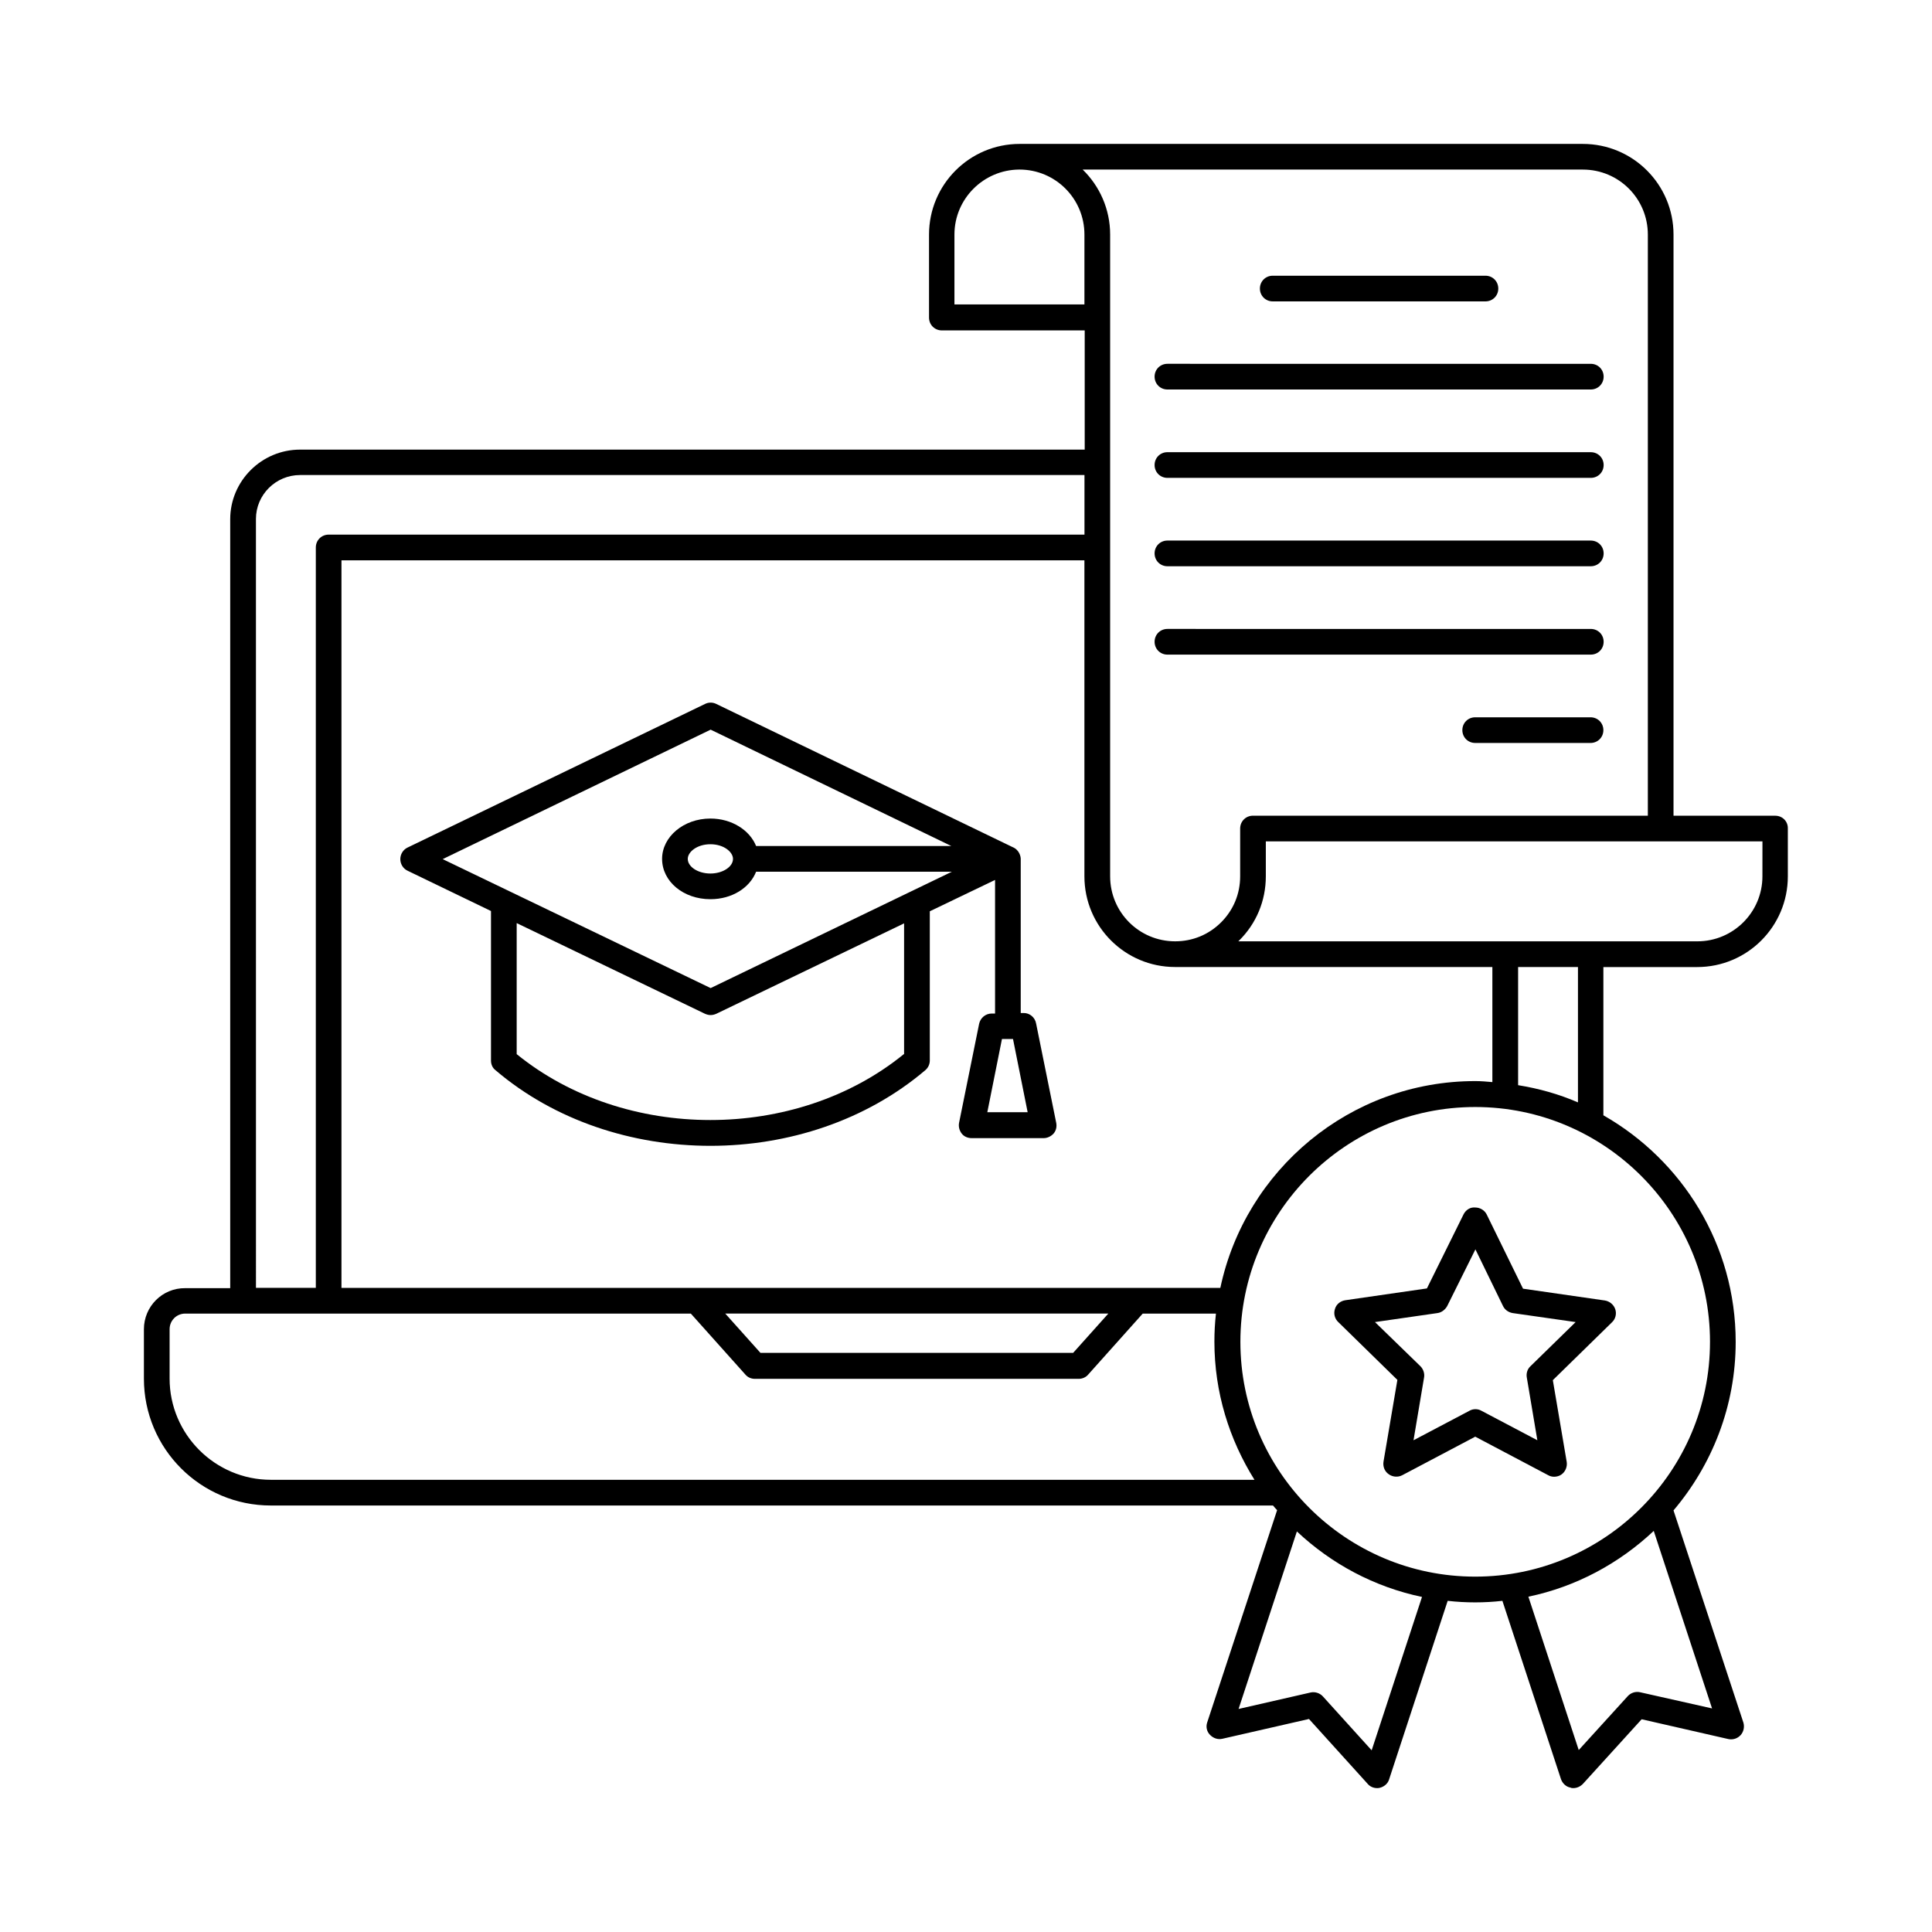
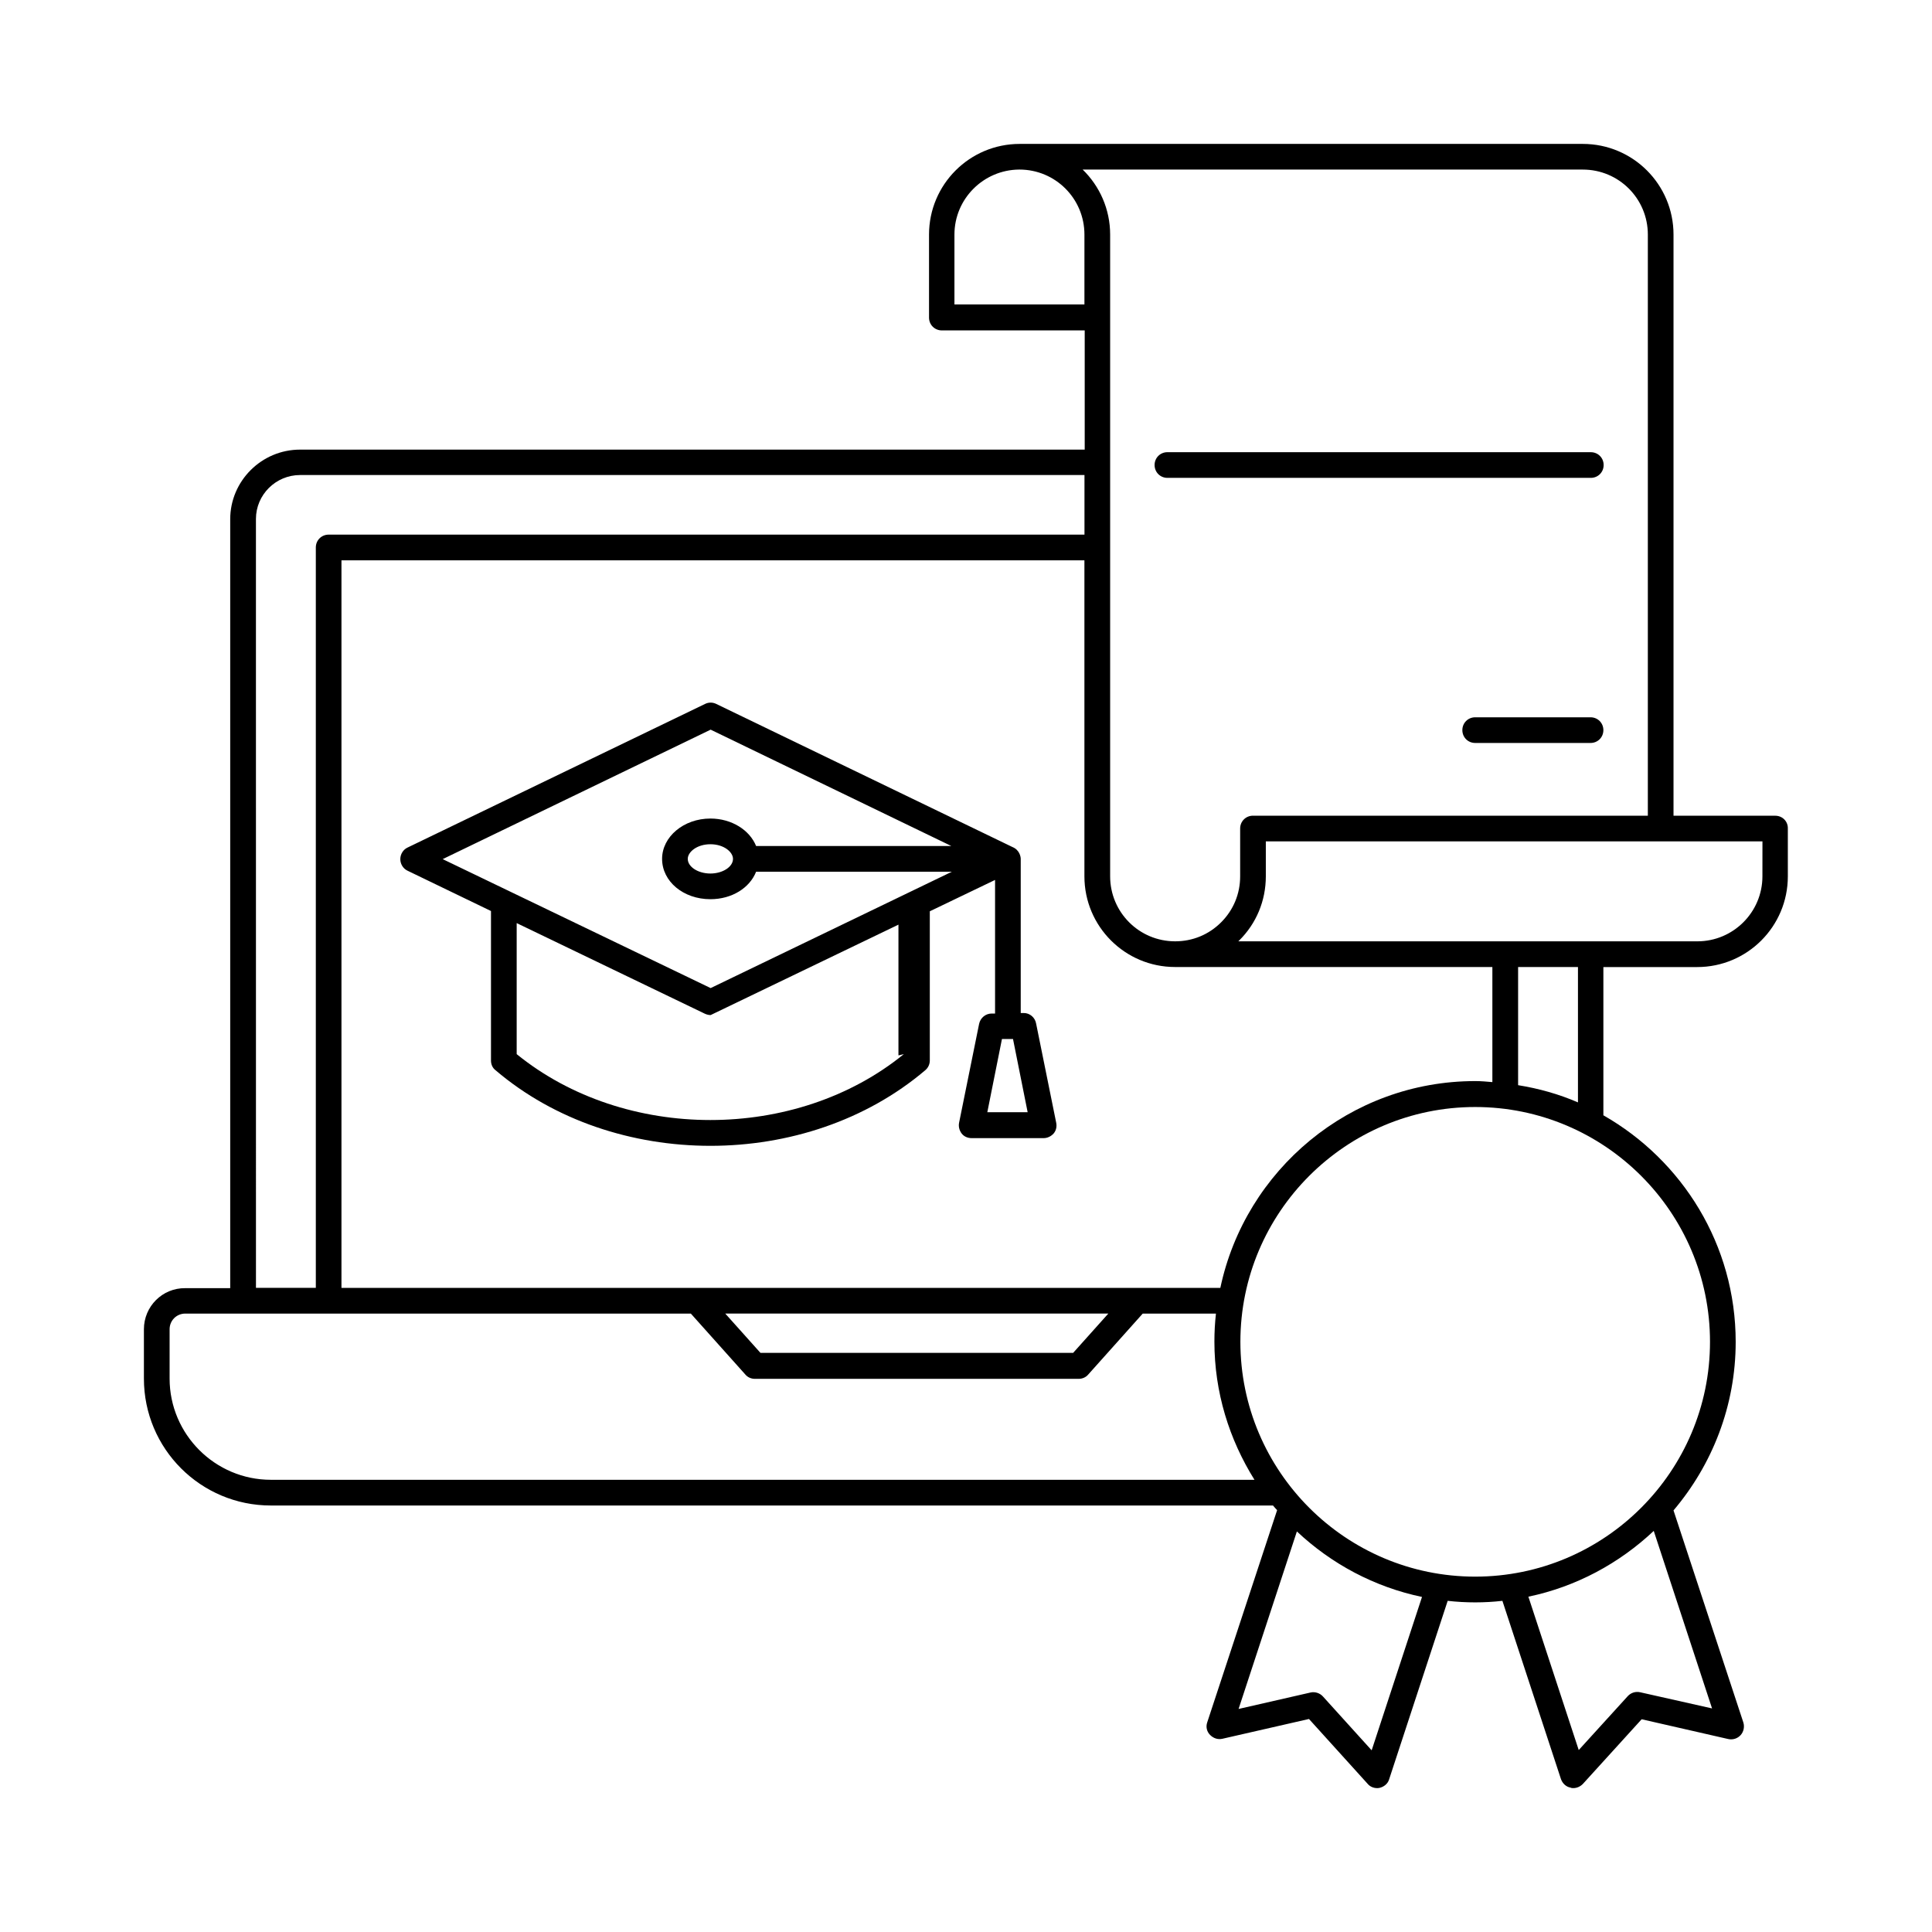
<svg xmlns="http://www.w3.org/2000/svg" fill="#000000" width="800px" height="800px" version="1.1" viewBox="144 144 512 512">
  <g>
-     <path d="m415.32 412.46h-0.816v-40.848c0-0.613-0.34-2.383-2.18-3.133l-78.496-37.922c-0.953-0.477-2.043-0.477-2.996 0l-78.84 38.059c-1.156 0.543-1.906 1.77-1.906 3.062s0.75 2.519 1.906 3.062l22.125 10.688v39.625c0 1.02 0.41 1.973 1.227 2.586 15.66 13.344 36.289 20.016 56.918 20.016 20.629 0 41.191-6.672 56.918-20.016 0.75-0.613 1.227-1.566 1.227-2.586v-39.555l17.293-8.305v35.402h-0.887c-1.633 0-2.996 1.156-3.336 2.723l-5.309 26.211c-0.203 1.02 0.066 2.043 0.68 2.859 0.613 0.816 1.633 1.227 2.656 1.227h19.062c1.02 0 1.973-0.477 2.656-1.227 0.68-0.816 0.887-1.84 0.68-2.859l-5.309-26.211c-0.277-1.703-1.707-2.859-3.273-2.859zm-82.992-75.094 63.793 30.84h-51.742c-1.703-4.223-6.469-7.285-12.117-7.285-7.082 0-12.801 4.832-12.801 10.688 0 5.992 5.652 10.688 12.801 10.688 5.719 0 10.418-2.996 12.117-7.285h51.879l-63.93 30.84-71.012-34.176zm5.922 34.246c0 2.109-2.723 3.879-5.992 3.879-3.269 0-5.992-1.77-5.992-3.879 0-1.84 2.449-3.879 5.992-3.879 3.543-0.004 5.992 2.039 5.992 3.879zm45.277 51.742c-28.594 23.285-73.938 23.285-102.6 0v-34.723l49.906 24.031c0.477 0.203 0.953 0.34 1.496 0.34s1.02-0.137 1.496-0.34l49.77-23.965v34.656zm22.125 15.387 3.879-19.402h2.926l3.879 19.402z" />
-     <path d="m531.88 465.77-9.734 19.676-21.648 3.133c-1.293 0.203-2.383 1.09-2.723 2.316-0.41 1.227-0.066 2.586 0.887 3.473l15.66 15.32-3.676 21.648c-0.203 1.293 0.273 2.586 1.363 3.336 1.02 0.75 2.449 0.887 3.609 0.273l19.336-10.211 19.336 10.211c0.477 0.273 1.02 0.41 1.566 0.41 0.68 0 1.43-0.203 1.973-0.613 1.02-0.75 1.566-2.043 1.363-3.336l-3.676-21.648 15.66-15.32c0.953-0.887 1.293-2.246 0.887-3.473-0.41-1.227-1.496-2.109-2.723-2.316l-21.719-3.133-9.602-19.609c-0.543-1.156-1.77-1.906-3.062-1.906-1.309-0.137-2.465 0.613-3.078 1.77zm10.414 24.305c0.477 1.02 1.43 1.703 2.586 1.906l16.68 2.383-11.984 11.711c-0.816 0.75-1.156 1.906-0.953 2.996l2.793 16.613-14.844-7.828c-0.477-0.273-1.02-0.41-1.566-0.41-0.543 0-1.09 0.137-1.566 0.41l-14.844 7.828 2.793-16.613c0.203-1.09-0.203-2.246-0.953-2.996l-12.051-11.711 16.543-2.383c1.09-0.137 2.043-0.887 2.586-1.84l7.488-15.047z" />
+     <path d="m415.32 412.46h-0.816v-40.848c0-0.613-0.34-2.383-2.18-3.133l-78.496-37.922c-0.953-0.477-2.043-0.477-2.996 0l-78.84 38.059c-1.156 0.543-1.906 1.77-1.906 3.062s0.75 2.519 1.906 3.062l22.125 10.688v39.625c0 1.02 0.41 1.973 1.227 2.586 15.66 13.344 36.289 20.016 56.918 20.016 20.629 0 41.191-6.672 56.918-20.016 0.75-0.613 1.227-1.566 1.227-2.586v-39.555l17.293-8.305v35.402h-0.887c-1.633 0-2.996 1.156-3.336 2.723l-5.309 26.211c-0.203 1.02 0.066 2.043 0.68 2.859 0.613 0.816 1.633 1.227 2.656 1.227h19.062c1.02 0 1.973-0.477 2.656-1.227 0.68-0.816 0.887-1.84 0.68-2.859l-5.309-26.211c-0.277-1.703-1.707-2.859-3.273-2.859zm-82.992-75.094 63.793 30.84h-51.742c-1.703-4.223-6.469-7.285-12.117-7.285-7.082 0-12.801 4.832-12.801 10.688 0 5.992 5.652 10.688 12.801 10.688 5.719 0 10.418-2.996 12.117-7.285h51.879l-63.93 30.84-71.012-34.176zm5.922 34.246c0 2.109-2.723 3.879-5.992 3.879-3.269 0-5.992-1.77-5.992-3.879 0-1.84 2.449-3.879 5.992-3.879 3.543-0.004 5.992 2.039 5.992 3.879zm45.277 51.742c-28.594 23.285-73.938 23.285-102.6 0v-34.723l49.906 24.031c0.477 0.203 0.953 0.34 1.496 0.34l49.77-23.965v34.656zm22.125 15.387 3.879-19.402h2.926l3.879 19.402z" />
    <path d="m614.46 360.17h-26.961v-154c0-13.277-10.758-24.031-24.031-24.031h-149.17-0.066c-13.277 0-24.031 10.758-24.031 24.031v21.992c0 1.906 1.496 3.402 3.402 3.402h37.855v31.59h-207.93c-10.211 0-18.52 8.305-18.52 18.449v203.77l-11.91 0.004c-6.062-0.07-10.961 4.832-10.961 10.891v13.07c0 18.59 15.043 33.637 33.633 33.637h265.59c0.34 0.41 0.68 0.816 1.09 1.227l-18.52 56.234c-0.41 1.156-0.137 2.449 0.75 3.336 0.887 0.887 2.043 1.293 3.269 1.02l22.945-5.242 15.523 17.156c0.605 0.75 1.559 1.16 2.512 1.16 0.203 0 0.477 0 0.68-0.066 1.156-0.273 2.18-1.09 2.519-2.246l15.523-47.316c2.383 0.273 4.832 0.41 7.285 0.41 2.449 0 4.832-0.137 7.215-0.41l15.523 47.25c0.41 1.156 1.363 2.043 2.519 2.246 0.273 0.133 0.477 0.133 0.75 0.133 0.953 0 1.84-0.41 2.519-1.09l15.59-17.156 22.945 5.242c1.227 0.273 2.449-0.137 3.269-1.02 0.816-0.887 1.09-2.18 0.75-3.336l-18.52-56.234c10.211-12.051 16.477-27.641 16.477-44.66 0-25.734-14.16-48.133-35.062-60.047v-39.285h24.852c13.277 0 24.031-10.758 24.031-24.031v-12.664c0.066-1.914-1.434-3.41-3.34-3.41zm-50.992-171.23c9.531 0 17.227 7.691 17.227 17.227v154h-104.64c-1.906 0-3.402 1.496-3.402 3.402v12.664c0 4.629-1.77 8.918-5.039 12.188s-7.559 5.039-12.188 5.039c-9.531 0-17.227-7.691-17.227-17.227v-170.07c0-6.738-2.793-12.867-7.285-17.227zm-28.527 241.56c-33.156 0-60.934 23.555-67.539 54.805h-232.91v-192.81h196.89v83.742c0 13.277 10.758 24.031 24.031 24.031h84.082v30.5c-1.5-0.133-2.996-0.27-4.562-0.27zm-97.223 61.613-9.328 10.418h-82.855l-9.328-10.418zm-40.781-267.43v-18.52c0-9.465 7.691-17.156 17.156-17.227h0.066c9.531 0 17.227 7.691 17.227 17.227v18.52zm-185.11 56.848c0-6.398 5.242-11.641 11.711-11.641h207.86v15.797l-200.3-0.004c-1.906 0-3.402 1.496-3.402 3.402v196.21h-15.863zm3.949 254.63c-14.777 0-26.828-12.051-26.828-26.824v-13.07c0-2.316 1.84-4.152 4.152-4.152h133.98l14.434 16.137c0.613 0.75 1.566 1.156 2.519 1.156h85.852c0.953 0 1.906-0.41 2.519-1.156l14.434-16.137h19.402c-0.273 2.449-0.41 4.902-0.41 7.422 0 13.48 3.949 25.938 10.621 36.629zm291.73 71.691-12.938-14.297c-0.816-0.887-2.109-1.293-3.269-1.02l-19.062 4.356 15.453-47.043c9.121 8.578 20.492 14.707 33.156 17.359zm71.148-15.387c-1.227-0.273-2.449 0.137-3.269 1.02l-13.004 14.297-13.344-40.645c12.73-2.656 24.102-8.852 33.223-17.43l15.453 47.043zm18.516-92.867c0 34.312-27.914 62.227-62.227 62.227s-62.227-27.914-62.227-62.227 27.914-62.227 62.227-62.227 62.227 27.914 62.227 62.227zm-34.992-63.453c-5.039-2.18-10.348-3.676-15.863-4.562v-31.316h15.863zm48.883-59.91c0 9.531-7.762 17.227-17.227 17.227l-121.66-0.004 0.203-0.203c4.562-4.492 7.082-10.555 7.082-17.02v-9.258h131.61z" />
-     <path d="m481.29 223.87h56.371c1.906 0 3.402-1.496 3.402-3.402s-1.496-3.402-3.402-3.402h-56.371c-1.906 0-3.402 1.496-3.402 3.402-0.004 1.902 1.496 3.402 3.402 3.402z" />
-     <path d="m453.38 247.22h112.2c1.906 0 3.402-1.496 3.402-3.402s-1.496-3.402-3.402-3.402l-112.2-0.004c-1.906 0-3.402 1.496-3.402 3.402s1.496 3.406 3.402 3.406z" />
    <path d="m453.38 270.64h112.2c1.906 0 3.402-1.496 3.402-3.402s-1.496-3.402-3.402-3.402l-112.2-0.004c-1.906 0-3.402 1.496-3.402 3.402 0 1.91 1.496 3.406 3.402 3.406z" />
-     <path d="m453.38 294.06h112.2c1.906 0 3.402-1.496 3.402-3.402s-1.496-3.402-3.402-3.402l-112.2-0.004c-1.906 0-3.402 1.496-3.402 3.402 0 1.91 1.496 3.406 3.402 3.406z" />
-     <path d="m453.38 317.48h112.2c1.906 0 3.402-1.496 3.402-3.402s-1.496-3.402-3.402-3.402l-112.2-0.004c-1.906 0-3.402 1.496-3.402 3.402s1.496 3.406 3.402 3.406z" />
    <path d="m565.51 334.09h-30.57c-1.906 0-3.402 1.496-3.402 3.402s1.496 3.402 3.402 3.402h30.57c1.906 0 3.402-1.496 3.402-3.402 0-1.902-1.496-3.402-3.402-3.402z" />
  </g>
</svg>